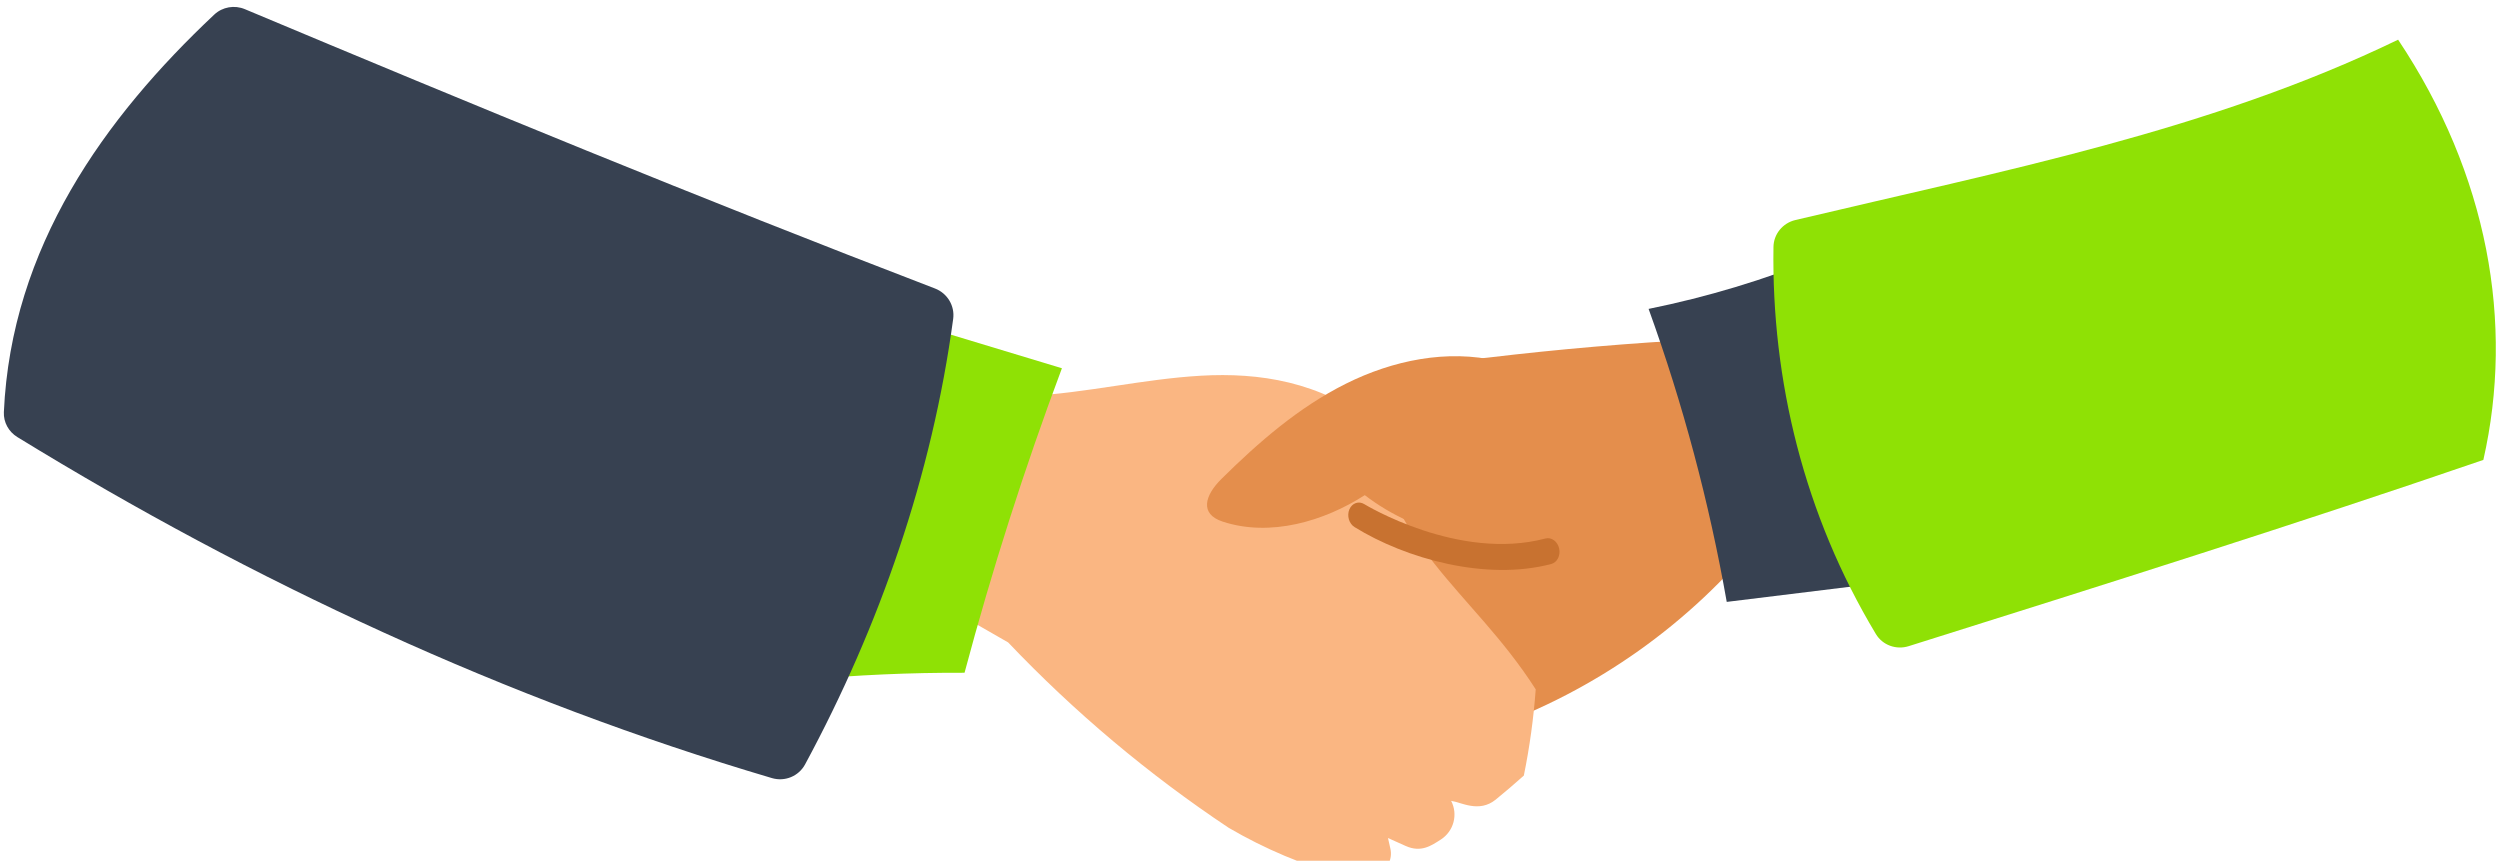
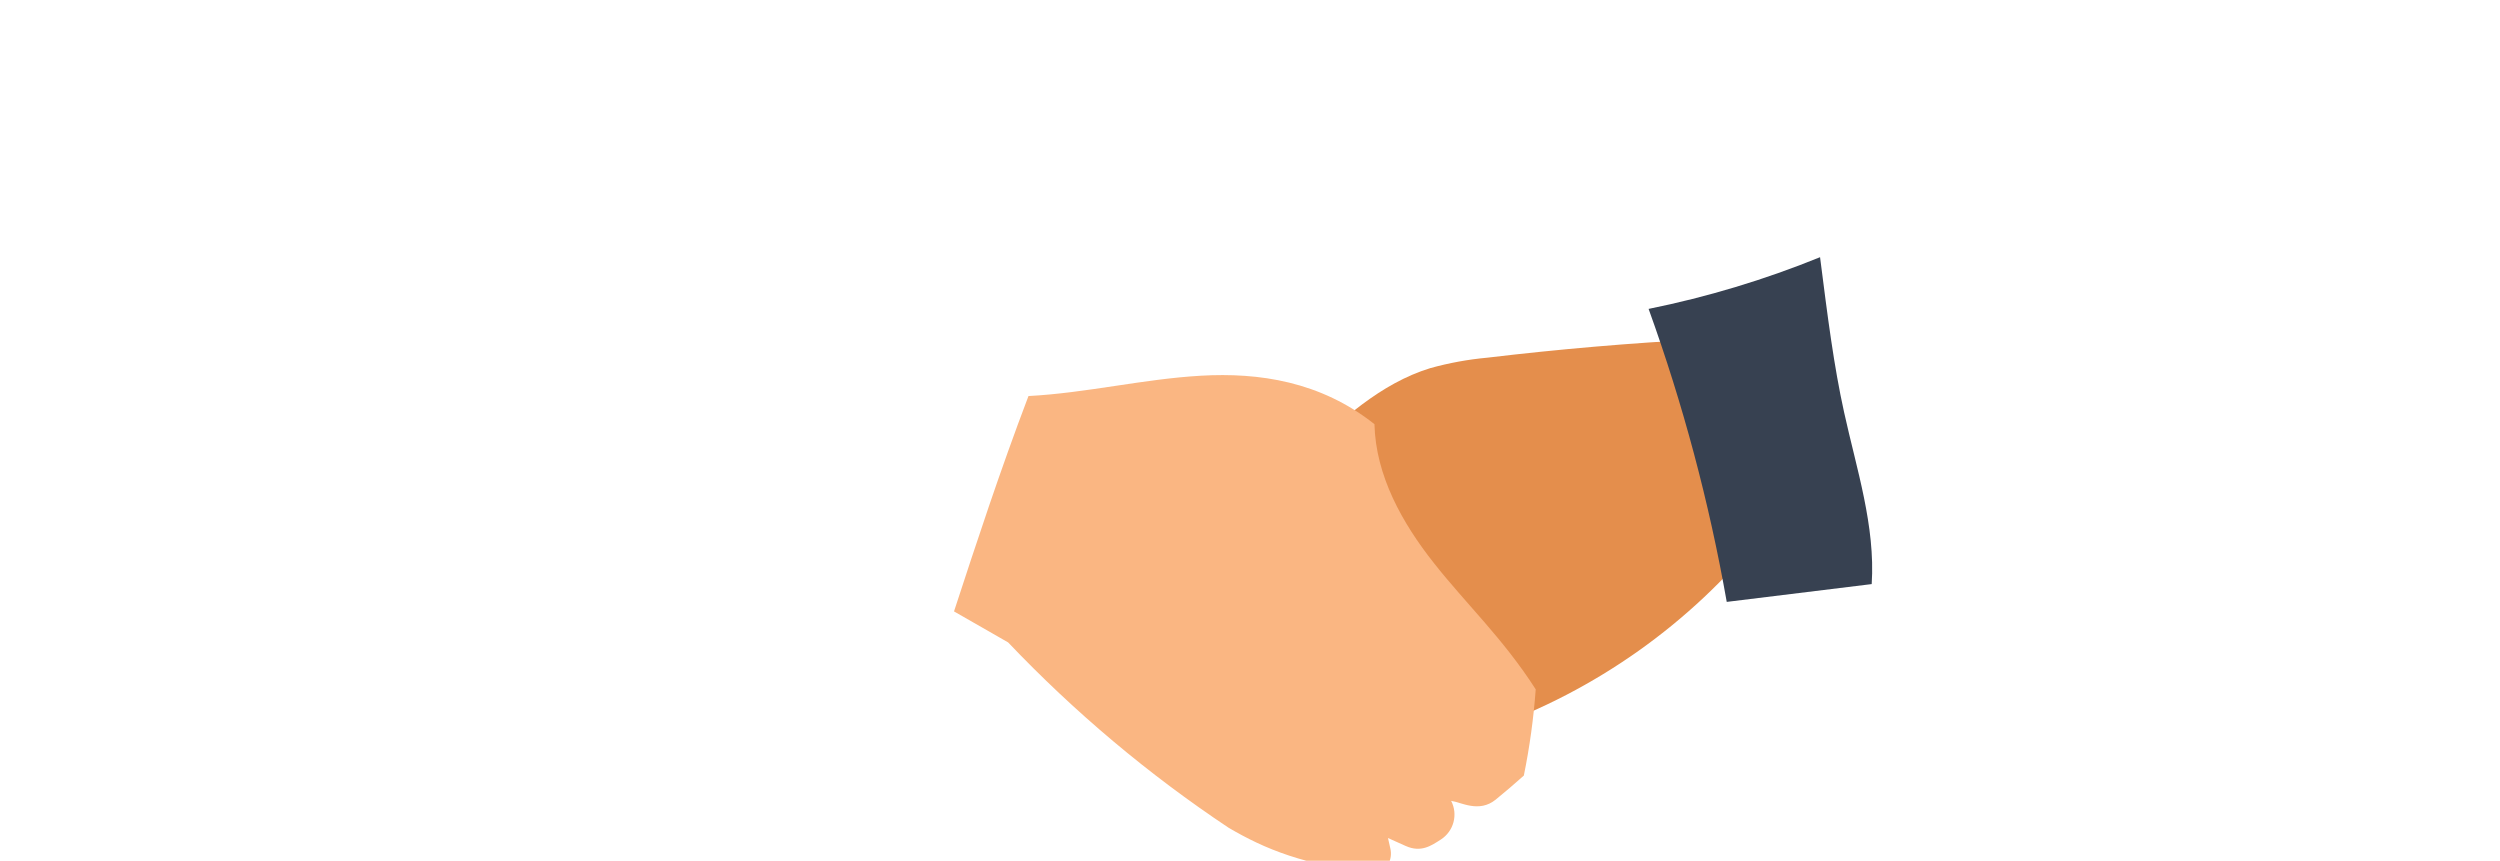
<svg xmlns="http://www.w3.org/2000/svg" width="517" height="178" viewBox="0 0 517 178" fill="none">
  <path d="M352.265 70.141C337.33 70.922 322.432 72.199 307.572 73.969C303.589 74.335 299.647 75.058 295.793 76.127C285.467 79.294 277.231 86.947 269.385 94.366C266.617 96.985 266.397 98.293 267.831 101.419C276.905 120.873 290.621 137.803 307.773 150.719C329.988 142.848 349.576 128.959 364.349 110.604C362.445 96.572 358.368 82.92 352.265 70.141Z" fill="#E48E4C" />
-   <path d="M317.587 142.56C317.149 148.548 316.328 154.502 315.131 160.386C313.231 162.084 311.302 163.737 309.326 165.348C305.859 168.172 302.155 165.89 300.095 165.618C300.8 166.974 300.974 168.544 300.582 170.021C300.191 171.498 299.263 172.776 297.979 173.606C296.06 174.835 293.907 176.389 290.693 174.945L287.037 173.304L287.536 175.529C287.767 176.551 287.637 177.622 287.169 178.559C286.701 179.497 285.924 180.245 284.968 180.675L284.915 180.699C282.739 181.681 280.288 181.872 277.986 181.241C269.613 178.952 261.578 175.572 254.088 171.187C237.507 160.142 222.21 147.284 208.481 132.85C204.751 130.7 201.021 128.563 197.289 126.439C202.029 111.961 206.768 97.483 212.689 81.901C224.661 81.273 236.405 78.382 248.358 77.696C260.311 77.011 273.084 78.857 284.239 87.722C284.486 98.335 289.968 108.155 296.554 116.469C303.121 124.809 310.925 132.134 317.587 142.56Z" fill="#FAB682" />
-   <path d="M309.846 74.669C299.292 72.178 288.017 74.512 278.316 79.358C268.616 84.204 260.306 91.418 252.596 99.039C249.179 102.416 247.991 106.272 252.847 107.87C262.728 111.119 273.86 107.772 282.239 102.397C287.742 106.617 294.152 109.499 300.961 110.815C307.771 112.131 314.794 111.844 321.474 109.977C322.869 98.42 320.216 86.407 309.846 74.669Z" fill="#E48E4C" />
+   <path d="M317.587 142.56C317.149 148.548 316.328 154.502 315.131 160.386C313.231 162.084 311.302 163.737 309.326 165.348C305.859 168.172 302.155 165.89 300.095 165.618C300.8 166.974 300.974 168.544 300.582 170.021C300.191 171.498 299.263 172.776 297.979 173.606C296.06 174.835 293.907 176.389 290.693 174.945L287.037 173.304L287.536 175.529C287.767 176.551 287.637 177.622 287.169 178.559C286.701 179.497 285.924 180.245 284.968 180.675L284.915 180.699C269.613 178.952 261.578 175.572 254.088 171.187C237.507 160.142 222.21 147.284 208.481 132.85C204.751 130.7 201.021 128.563 197.289 126.439C202.029 111.961 206.768 97.483 212.689 81.901C224.661 81.273 236.405 78.382 248.358 77.696C260.311 77.011 273.084 78.857 284.239 87.722C284.486 98.335 289.968 108.155 296.554 116.469C303.121 124.809 310.925 132.134 317.587 142.56Z" fill="#FAB682" />
  <path d="M376.388 53.188C364.927 57.847 353.056 61.427 340.93 63.882C348.048 83.577 353.454 103.849 357.089 124.472L387.068 120.79C387.841 108.769 383.941 97.016 381.357 85.249C379.243 75.646 378 65.853 376.388 53.188Z" fill="#374151" />
-   <path d="M188.258 66.672L219.605 76.156C211.871 96.805 205.158 117.795 199.467 139.127C188.259 139.084 177.067 139.583 165.891 140.626C173.46 117.298 180.34 93.746 188.258 66.672Z" fill="#8FE105" />
-   <path d="M495.928 8.207C457.047 27.035 414.081 35.335 371.279 45.504C368.676 46.123 366.793 48.397 366.753 51.072C366.334 78.729 373.118 106.481 387.929 131.115C389.321 133.431 392.134 134.438 394.712 133.627C434.889 120.992 475.012 108.337 513.557 95.109C519.973 66.849 514.538 36.095 495.928 8.207Z" fill="#8FE105" />
-   <path d="M159.642 160.911C162.31 161.699 165.168 160.526 166.49 158.077C181.967 129.408 192.751 98.233 197.117 65.949C197.485 63.23 195.904 60.637 193.342 59.655C145.141 41.175 97.413 21.526 50.651 1.9C48.497 0.996 46.011 1.418 44.31 3.017C21.656 24.312 2.322 51.128 0.799 85.233C0.705 87.328 1.795 89.287 3.583 90.384C52.446 120.367 104.768 144.701 159.642 160.911Z" fill="#374151" />
-   <path d="M280.122 109.002C279.849 108.834 279.606 108.605 279.404 108.33C279.203 108.055 279.048 107.739 278.948 107.399C278.849 107.059 278.806 106.702 278.824 106.35C278.841 105.997 278.918 105.655 279.049 105.343C279.181 105.031 279.365 104.755 279.591 104.531C279.817 104.308 280.08 104.14 280.366 104.039C280.651 103.938 280.954 103.904 281.256 103.941C281.558 103.977 281.854 104.082 282.126 104.251C282.32 104.371 301.652 116.124 319.602 111.36C320.191 111.203 320.82 111.331 321.351 111.715C321.881 112.098 322.269 112.706 322.43 113.405C322.59 114.104 322.51 114.836 322.206 115.441C321.903 116.046 321.401 116.474 320.811 116.63C307.359 120.195 290.715 115.562 280.122 109.002Z" fill="#C87230" />
</svg>